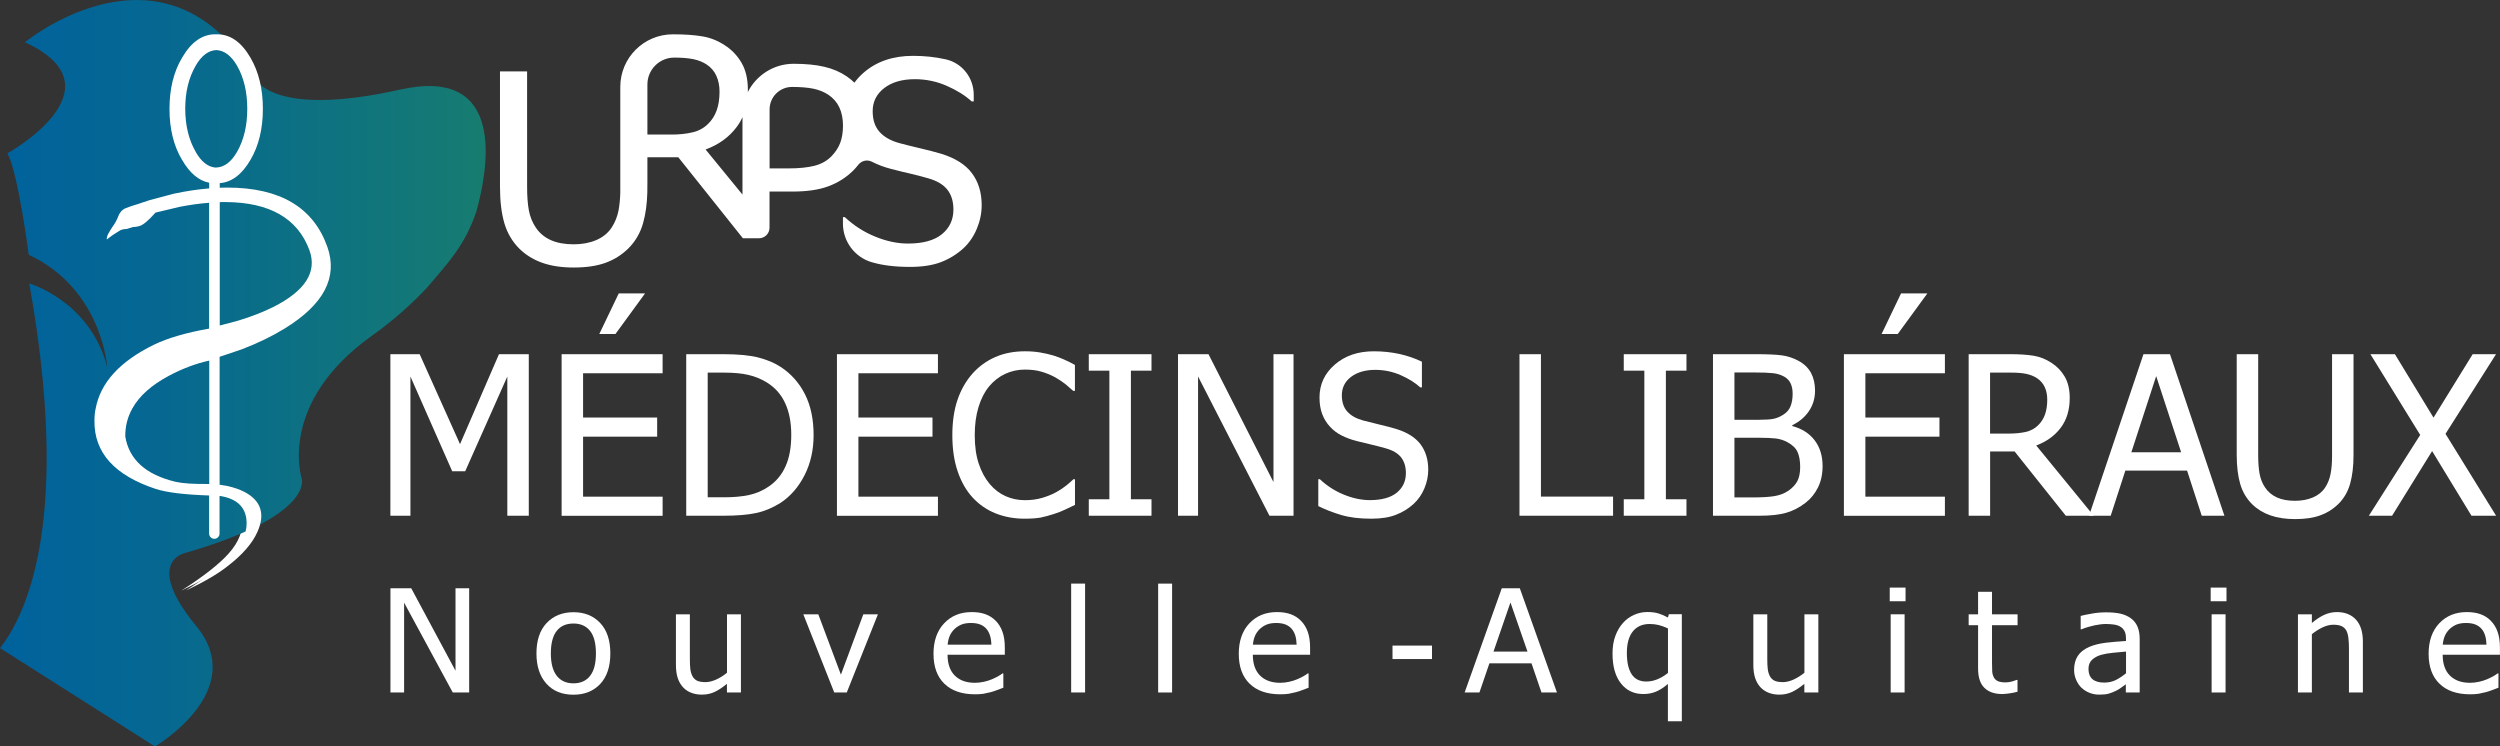
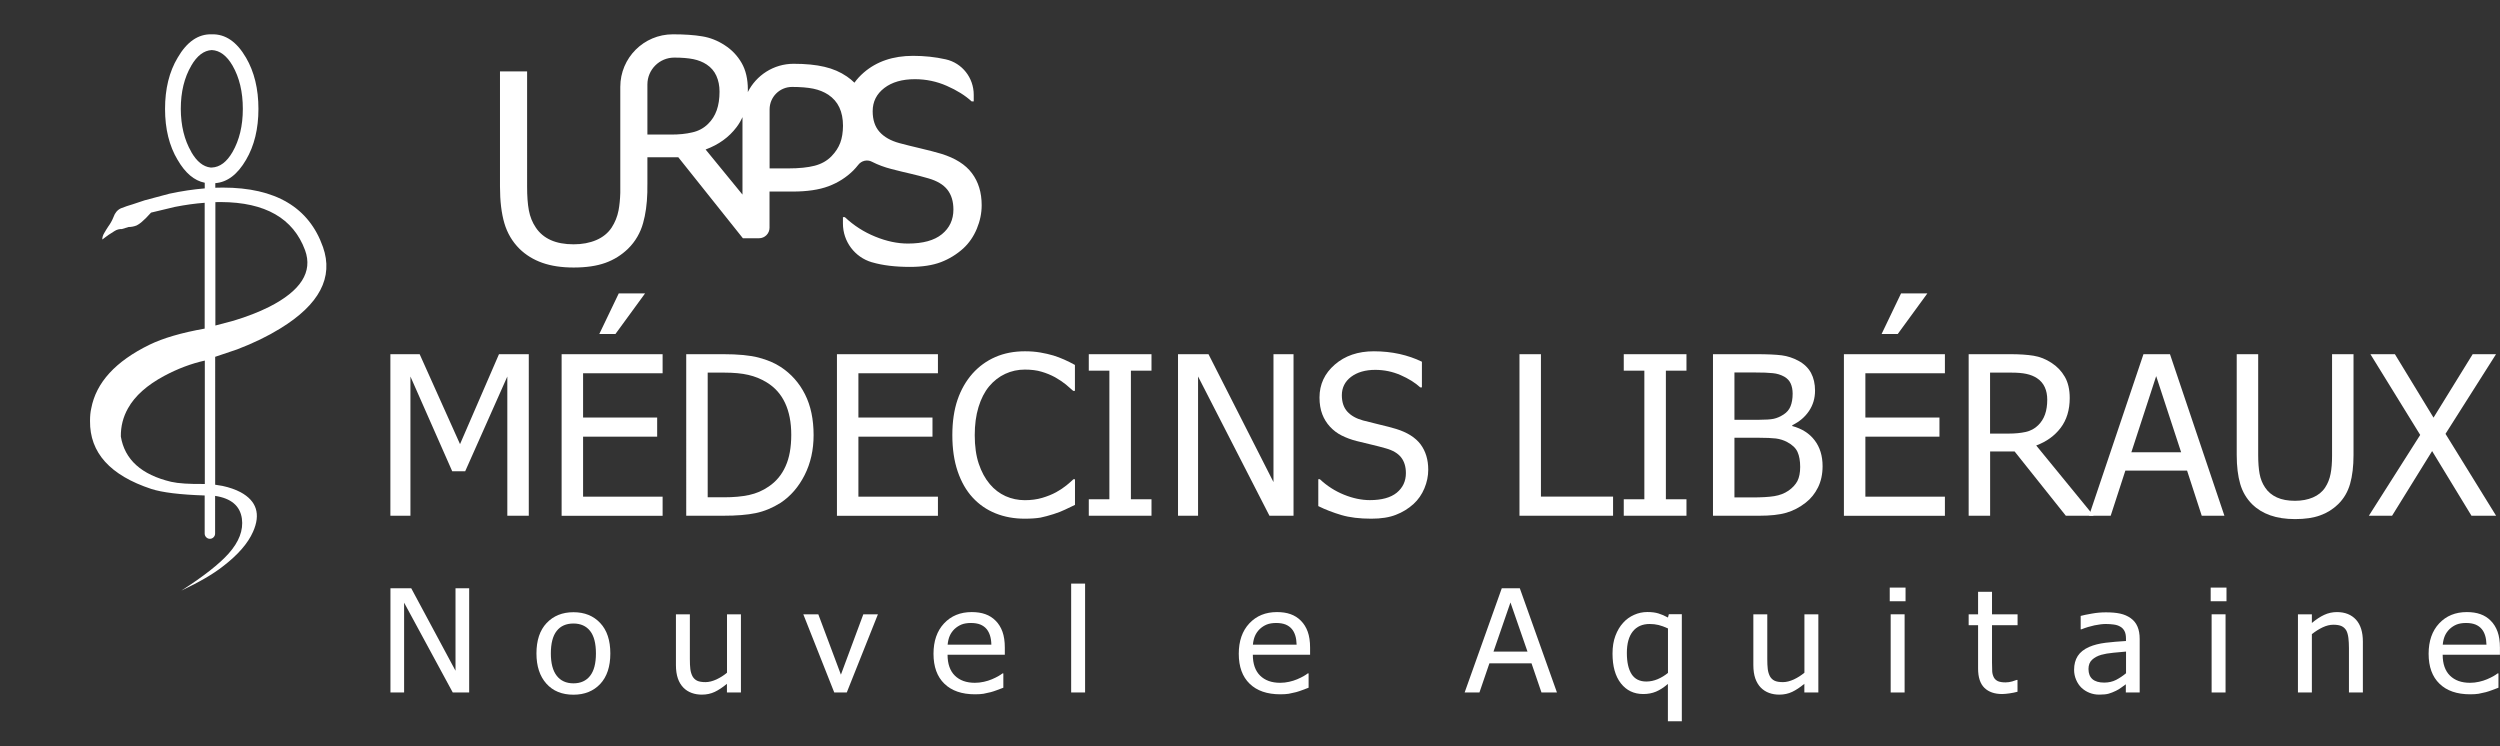
<svg xmlns="http://www.w3.org/2000/svg" id="Calque_1" x="0px" y="0px" viewBox="0 0 371.56 110.94" style="enable-background:new 0 0 371.56 110.94;" xml:space="preserve">
  <rect x="0" y="0" width="371.56" height="110.94" fill="#333333" stroke="none" />
  <style type="text/css">	.st0{fill:#FFFFFF;}	.st1{fill:url(#SVGID_1_);}</style>
  <g>
    <g>
      <path class="st0" d="M78.6,76.65H75.4V55.96l-6.26,14.08h-1.93L61,55.96v20.69h-2.98V52.64h4.35l6,13.37l5.79-13.37h4.43V76.65z" />
      <path class="st0" d="M83.47,76.65V52.64h15.01v2.84H86.66v6.58h11.01v2.84H86.66v8.92h11.82v2.84H83.47z M95.87,43.61l-4.4,6.03   h-2.4l2.89-6.03H95.87z" />
      <path class="st0" d="M120.92,64.67c0,2.19-0.44,4.17-1.33,5.93c-0.89,1.76-2.08,3.14-3.57,4.13c-1.21,0.76-2.45,1.27-3.7,1.53   c-1.25,0.26-2.85,0.39-4.8,0.39h-5.53V52.64h5.47c2.26,0,4.03,0.17,5.31,0.51c1.28,0.34,2.38,0.8,3.28,1.4   c1.55,1.02,2.75,2.38,3.6,4.07S120.92,62.33,120.92,64.67z M117.6,64.62c0-1.85-0.31-3.43-0.92-4.73   c-0.61-1.31-1.52-2.32-2.73-3.06c-0.85-0.52-1.76-0.89-2.73-1.11c-0.97-0.23-2.17-0.34-3.61-0.34h-2.43v18.53h2.43   c1.42,0,2.66-0.11,3.72-0.34c1.06-0.23,2.04-0.65,2.92-1.26c1.11-0.75,1.94-1.75,2.5-3.01C117.32,68.05,117.6,66.49,117.6,64.62z" />
      <path class="st0" d="M124.39,76.65V52.64h15.01v2.84h-11.82v6.58h11.01v2.84h-11.01v8.92h11.82v2.84H124.39z" />
      <path class="st0" d="M152.3,77.09c-1.57,0-3.01-0.26-4.33-0.79c-1.32-0.53-2.45-1.31-3.41-2.35c-0.96-1.04-1.7-2.34-2.23-3.9   c-0.53-1.56-0.79-3.35-0.79-5.37c0-2.01,0.26-3.76,0.77-5.26c0.51-1.49,1.25-2.79,2.23-3.9c0.96-1.07,2.09-1.89,3.4-2.46   s2.78-0.85,4.4-0.85c0.81,0,1.56,0.06,2.27,0.18c0.7,0.12,1.36,0.27,1.96,0.45c0.52,0.16,1.05,0.36,1.59,0.6   c0.54,0.24,1.08,0.51,1.6,0.8v3.85h-0.26c-0.28-0.26-0.64-0.57-1.08-0.94c-0.44-0.36-0.98-0.72-1.61-1.08   c-0.61-0.33-1.28-0.61-2-0.82c-0.72-0.22-1.55-0.32-2.5-0.32c-1.02,0-1.99,0.21-2.9,0.63s-1.71,1.04-2.4,1.86   c-0.68,0.82-1.2,1.84-1.58,3.08c-0.38,1.24-0.56,2.63-0.56,4.18c0,1.64,0.2,3.06,0.6,4.25c0.4,1.19,0.94,2.19,1.63,3.01   c0.67,0.8,1.45,1.39,2.35,1.8c0.9,0.4,1.86,0.6,2.87,0.6c0.92,0,1.78-0.11,2.56-0.34s1.48-0.51,2.1-0.85   c0.59-0.33,1.1-0.67,1.53-1.02c0.43-0.35,0.77-0.65,1.02-0.9h0.24v3.81c-0.53,0.25-1.02,0.48-1.49,0.71   c-0.47,0.23-1.03,0.45-1.7,0.66c-0.7,0.22-1.35,0.4-1.94,0.52C154.04,77.03,153.26,77.09,152.3,77.09z" />
      <path class="st0" d="M171.14,76.65h-9.32V74.2h3.06V55.09h-3.06v-2.45h9.32v2.45h-3.06V74.2h3.06V76.65z" />
      <path class="st0" d="M192.25,76.65h-3.58l-10.61-20.7v20.7h-2.98V52.64h4.53l9.66,19.01V52.64h2.98V76.65z" />
      <path class="st0" d="M203.81,77.09c-1.74,0-3.22-0.18-4.44-0.54s-2.37-0.8-3.44-1.33v-4h0.23c1.05,0.99,2.25,1.76,3.58,2.3   c1.33,0.54,2.62,0.81,3.85,0.81c1.76,0,3.1-0.37,4-1.1c0.9-0.74,1.36-1.71,1.36-2.91c0-0.96-0.24-1.74-0.71-2.34   c-0.47-0.6-1.22-1.05-2.26-1.34c-0.74-0.21-1.42-0.39-2.03-0.53c-0.61-0.14-1.38-0.33-2.31-0.56c-0.83-0.21-1.57-0.49-2.23-0.82   c-0.66-0.33-1.24-0.77-1.74-1.31c-0.49-0.53-0.88-1.15-1.15-1.86c-0.27-0.71-0.41-1.54-0.41-2.48c0-1.95,0.76-3.58,2.27-4.89   c1.52-1.32,3.45-1.98,5.81-1.98c1.34,0,2.62,0.14,3.81,0.4c1.2,0.27,2.31,0.65,3.33,1.15v3.82h-0.24   c-0.76-0.7-1.74-1.31-2.93-1.83c-1.19-0.52-2.45-0.78-3.76-0.78c-1.48,0-2.68,0.35-3.6,1.04c-0.91,0.69-1.37,1.61-1.37,2.73   c0,1.02,0.27,1.83,0.81,2.43c0.54,0.6,1.32,1.04,2.34,1.32c0.68,0.18,1.51,0.39,2.48,0.62c0.98,0.23,1.79,0.44,2.44,0.64   c1.65,0.51,2.86,1.27,3.63,2.29c0.76,1.02,1.14,2.28,1.14,3.77c0,0.94-0.19,1.86-0.57,2.77c-0.38,0.91-0.92,1.69-1.61,2.32   c-0.77,0.7-1.65,1.24-2.62,1.61C206.49,76.9,205.27,77.09,203.81,77.09z" />
      <path class="st0" d="M239.75,76.65h-13.92V52.64h3.19v21.17h10.72V76.65z" />
      <path class="st0" d="M250.65,76.65h-9.32V74.2h3.06V55.09h-3.06v-2.45h9.32v2.45h-3.06V74.2h3.06V76.65z" />
      <path class="st0" d="M270.88,69.28c0,1.19-0.23,2.25-0.68,3.16c-0.45,0.91-1.06,1.67-1.82,2.26c-0.9,0.71-1.87,1.21-2.9,1.51   c-1.03,0.3-2.37,0.44-4,0.44h-6.89V52.64h6.37c1.71,0,2.99,0.06,3.85,0.17c0.85,0.11,1.67,0.38,2.46,0.8   c0.86,0.46,1.49,1.07,1.89,1.81c0.4,0.75,0.6,1.63,0.6,2.64c0,1.13-0.3,2.14-0.9,3.03c-0.6,0.89-1.42,1.59-2.48,2.1v0.13   c1.43,0.39,2.54,1.09,3.32,2.12C270.48,66.46,270.88,67.74,270.88,69.28z M266.43,58.51c0-0.58-0.1-1.08-0.29-1.51   c-0.19-0.42-0.51-0.76-0.94-1.01c-0.52-0.29-1.09-0.47-1.73-0.53c-0.64-0.07-1.51-0.1-2.63-0.1h-3.06v7.03h3.63   c1,0,1.74-0.05,2.21-0.15c0.47-0.1,0.96-0.31,1.47-0.64c0.48-0.31,0.83-0.72,1.03-1.23C266.32,59.87,266.43,59.25,266.43,58.51z    M267.55,69.41c0-0.9-0.13-1.65-0.39-2.23s-0.78-1.08-1.56-1.49c-0.51-0.27-1.06-0.44-1.65-0.52c-0.6-0.07-1.44-0.11-2.54-0.11   h-3.63v8.87h2.6c1.4,0,2.5-0.06,3.31-0.19c0.81-0.13,1.52-0.4,2.13-0.82c0.6-0.42,1.04-0.9,1.32-1.43   C267.41,70.95,267.55,70.26,267.55,69.41z" />
      <path class="st0" d="M274.05,76.65V52.64h15.01v2.84h-11.82v6.58h11.01v2.84h-11.01v8.92h11.82v2.84H274.05z M286.45,43.61   l-4.4,6.03h-2.4l2.89-6.03H286.45z" />
      <path class="st0" d="M311.17,76.65h-4.14l-7.61-9.55h-3.64v9.55h-3.19V52.64h6.19c1.38,0,2.53,0.08,3.46,0.23   c0.93,0.15,1.81,0.5,2.65,1.05c0.84,0.54,1.5,1.23,1.99,2.08c0.49,0.85,0.73,1.9,0.73,3.16c0,1.76-0.45,3.24-1.34,4.42   c-0.89,1.18-2.11,2.06-3.64,2.63L311.17,76.65z M304.27,59.4c0-0.7-0.12-1.32-0.37-1.86c-0.25-0.54-0.63-0.99-1.15-1.33   c-0.45-0.3-0.98-0.51-1.58-0.64s-1.35-0.19-2.24-0.19h-3.16v9.06h2.81c0.91,0,1.74-0.08,2.47-0.24c0.73-0.16,1.35-0.49,1.87-1   c0.46-0.45,0.8-0.99,1.02-1.61C304.16,60.97,304.27,60.23,304.27,59.4z" />
      <path class="st0" d="M310.48,76.65l8.09-24.01h3.94l8.09,24.01h-3.37l-2.18-6.71h-9.17l-2.18,6.71H310.48z M324.17,67.22   l-3.71-11.32l-3.69,11.32H324.17z" />
      <path class="st0" d="M341.1,77.15c-1.41,0-2.64-0.19-3.69-0.56c-1.05-0.37-1.95-0.92-2.69-1.65c-0.84-0.84-1.43-1.84-1.77-3.01   c-0.34-1.17-0.52-2.6-0.52-4.31V52.64h3.19v14.98c0,1.11,0.07,2.04,0.21,2.8c0.14,0.76,0.41,1.44,0.82,2.04   c0.43,0.65,1.01,1.13,1.75,1.47s1.64,0.5,2.7,0.5c1,0,1.89-0.17,2.66-0.5c0.77-0.33,1.38-0.82,1.81-1.47   c0.4-0.61,0.67-1.29,0.81-2.03c0.15-0.74,0.22-1.65,0.22-2.73V52.64h3.19v14.98c0,1.67-0.17,3.1-0.51,4.29s-0.93,2.2-1.78,3.03   c-0.76,0.74-1.65,1.3-2.67,1.66C343.82,76.97,342.57,77.15,341.1,77.15z" />
      <path class="st0" d="M370.98,76.65h-3.66l-5.85-9.61l-5.95,9.61h-3.45l7.63-12.01l-7.4-12h3.64l5.74,9.43l5.82-9.43h3.47   l-7.51,11.84L370.98,76.65z" />
    </g>
    <g>
      <g>
        <path class="st0" d="M69.73,102.92h-2.44l-7.23-13.35v13.35h-2.03V87.43h3.09l6.58,12.26V87.43h2.03V102.92z" />
        <path class="st0" d="M90.71,97.12c0,1.95-0.5,3.46-1.5,4.53c-1,1.06-2.32,1.6-3.98,1.6c-1.71,0-3.05-0.55-4.03-1.65    c-0.98-1.1-1.47-2.59-1.47-4.48c0-1.94,0.5-3.45,1.51-4.52c1.01-1.07,2.34-1.61,3.99-1.61c1.66,0,2.98,0.54,3.98,1.61    C90.21,93.66,90.71,95.17,90.71,97.12z M88.57,97.12c0-1.5-0.29-2.62-0.87-3.35c-0.58-0.73-1.4-1.1-2.47-1.1    c-1.08,0-1.91,0.36-2.49,1.1c-0.58,0.73-0.87,1.85-0.87,3.35c0,1.46,0.29,2.56,0.87,3.31c0.58,0.75,1.41,1.13,2.49,1.13    c1.06,0,1.89-0.37,2.47-1.11C88.28,99.71,88.57,98.6,88.57,97.12z" />
        <path class="st0" d="M110.11,102.92h-2.07v-1.29c-0.64,0.53-1.24,0.93-1.81,1.2c-0.57,0.27-1.21,0.41-1.91,0.41    c-0.54,0-1.04-0.08-1.51-0.25c-0.47-0.17-0.89-0.43-1.24-0.79c-0.35-0.36-0.63-0.81-0.82-1.36s-0.29-1.21-0.29-2V91.3h2.07v6.61    c0,0.62,0.02,1.13,0.07,1.53c0.05,0.4,0.16,0.76,0.32,1.07c0.17,0.3,0.4,0.52,0.69,0.66c0.29,0.14,0.71,0.21,1.25,0.21    c0.51,0,1.04-0.14,1.62-0.4c0.57-0.27,1.1-0.6,1.57-1V91.3h2.07V102.92z" />
        <path class="st0" d="M130.48,91.3l-4.63,11.62h-1.86l-4.6-11.62h2.23l3.36,8.97l3.33-8.97H130.48z" />
        <path class="st0" d="M144.92,103.19c-1.96,0-3.48-0.52-4.56-1.57c-1.08-1.04-1.62-2.53-1.62-4.45c0-1.89,0.52-3.4,1.57-4.52    c1.05-1.12,2.42-1.68,4.11-1.68c0.76,0,1.44,0.1,2.02,0.31c0.59,0.21,1.1,0.53,1.54,0.98c0.44,0.44,0.78,0.99,1.01,1.63    c0.23,0.64,0.35,1.43,0.35,2.36v1.06h-8.51c0,1.35,0.36,2.39,1.08,3.1s1.71,1.07,2.98,1.07c0.45,0,0.9-0.05,1.34-0.15    c0.44-0.1,0.83-0.22,1.18-0.37c0.37-0.16,0.69-0.31,0.95-0.46c0.26-0.15,0.47-0.29,0.64-0.42h0.12v2.13    c-0.24,0.09-0.54,0.2-0.9,0.34c-0.36,0.14-0.68,0.24-0.97,0.32c-0.4,0.1-0.77,0.18-1.09,0.24    C145.83,103.16,145.42,103.19,144.92,103.19z M147.34,95.82c-0.01-0.53-0.08-0.98-0.2-1.36s-0.29-0.7-0.51-0.97    c-0.24-0.29-0.55-0.51-0.93-0.67c-0.38-0.15-0.85-0.23-1.4-0.23c-0.55,0-1.02,0.08-1.4,0.23c-0.38,0.16-0.73,0.38-1.05,0.68    c-0.31,0.31-0.54,0.64-0.7,1.01c-0.16,0.37-0.26,0.8-0.31,1.3H147.34z" />
        <path class="st0" d="M161.27,102.92h-2.07V86.74h2.07V102.92z" />
-         <path class="st0" d="M174.2,102.92h-2.07V86.74h2.07V102.92z" />
        <path class="st0" d="M190.29,103.19c-1.96,0-3.48-0.52-4.56-1.57c-1.08-1.04-1.62-2.53-1.62-4.45c0-1.89,0.52-3.4,1.57-4.52    c1.05-1.12,2.42-1.68,4.11-1.68c0.76,0,1.44,0.1,2.02,0.31c0.59,0.21,1.1,0.53,1.54,0.98c0.44,0.44,0.78,0.99,1.01,1.63    c0.23,0.64,0.35,1.43,0.35,2.36v1.06h-8.51c0,1.35,0.36,2.39,1.08,3.1s1.71,1.07,2.98,1.07c0.46,0,0.9-0.05,1.34-0.15    c0.44-0.1,0.83-0.22,1.18-0.37c0.37-0.16,0.69-0.31,0.95-0.46c0.26-0.15,0.47-0.29,0.64-0.42h0.12v2.13    c-0.24,0.09-0.54,0.2-0.9,0.34c-0.36,0.14-0.68,0.24-0.97,0.32c-0.4,0.1-0.77,0.18-1.09,0.24    C191.2,103.16,190.79,103.19,190.29,103.19z M192.71,95.82c-0.02-0.53-0.08-0.98-0.2-1.36s-0.28-0.7-0.51-0.97    c-0.24-0.29-0.55-0.51-0.93-0.67c-0.38-0.15-0.84-0.23-1.4-0.23c-0.55,0-1.02,0.08-1.4,0.23c-0.39,0.16-0.73,0.38-1.05,0.68    c-0.31,0.31-0.54,0.64-0.7,1.01c-0.16,0.37-0.26,0.8-0.31,1.3H192.71z" />
        <path class="st0" d="M217.68,102.92l5.52-15.49h2.68l5.52,15.49h-2.3l-1.48-4.33h-6.26l-1.48,4.33H217.68z M227.02,96.84    l-2.53-7.3l-2.52,7.3H227.02z" />
        <path class="st0" d="M249.96,107.2h-2.07v-5.55c-0.6,0.52-1.19,0.9-1.76,1.14c-0.57,0.24-1.21,0.36-1.9,0.36    c-1.39,0-2.5-0.53-3.33-1.59c-0.83-1.06-1.24-2.53-1.24-4.42c0-1,0.14-1.88,0.43-2.65c0.29-0.77,0.67-1.41,1.15-1.93    c0.45-0.51,1-0.9,1.63-1.18c0.63-0.28,1.29-0.42,1.97-0.42c0.63,0,1.18,0.07,1.64,0.21c0.46,0.14,0.93,0.34,1.42,0.61l0.13-0.5    h1.93V107.2z M247.9,100.01v-6.61c-0.52-0.24-0.99-0.41-1.4-0.51c-0.41-0.1-0.85-0.15-1.32-0.15c-1.08,0-1.92,0.37-2.51,1.11    c-0.59,0.74-0.88,1.81-0.88,3.2c0,1.36,0.23,2.4,0.7,3.14c0.47,0.73,1.2,1.1,2.19,1.1c0.58,0,1.14-0.12,1.69-0.35    C246.93,100.7,247.44,100.39,247.9,100.01z" />
        <path class="st0" d="M270.24,102.92h-2.07v-1.29c-0.64,0.53-1.24,0.93-1.81,1.2c-0.57,0.27-1.21,0.41-1.91,0.41    c-0.54,0-1.04-0.08-1.51-0.25c-0.47-0.17-0.88-0.43-1.24-0.79c-0.35-0.36-0.62-0.81-0.82-1.36c-0.19-0.55-0.29-1.21-0.29-2V91.3    h2.07v6.61c0,0.62,0.02,1.13,0.07,1.53c0.05,0.4,0.16,0.76,0.32,1.07c0.17,0.3,0.4,0.52,0.69,0.66c0.29,0.14,0.71,0.21,1.25,0.21    c0.51,0,1.04-0.14,1.62-0.4c0.57-0.27,1.09-0.6,1.57-1V91.3h2.07V102.92z" />
        <path class="st0" d="M283.21,89.36h-2.35v-2.03h2.35V89.36z M283.06,102.92H281V91.3h2.07V102.92z" />
        <path class="st0" d="M297.58,103.15c-1.13,0-2.01-0.3-2.64-0.91c-0.63-0.61-0.95-1.57-0.95-2.88v-6.44h-1.4V91.3h1.4v-3.34h2.07    v3.34h3.8v1.62h-3.8v5.52c0,0.59,0.01,1.04,0.03,1.36c0.02,0.32,0.11,0.62,0.25,0.89c0.13,0.24,0.33,0.42,0.6,0.55    c0.28,0.12,0.66,0.18,1.13,0.18c0.34,0,0.66-0.05,0.98-0.14c0.31-0.09,0.54-0.17,0.68-0.23h0.12v1.76    c-0.39,0.1-0.78,0.19-1.18,0.24S297.92,103.15,297.58,103.15z" />
        <path class="st0" d="M315.98,101.68c-0.17,0.12-0.39,0.28-0.68,0.49c-0.28,0.21-0.56,0.38-0.82,0.5    c-0.37,0.18-0.72,0.32-1.06,0.42c-0.34,0.1-0.82,0.15-1.43,0.15c-0.51,0-0.99-0.09-1.44-0.27c-0.46-0.18-0.85-0.43-1.2-0.76    c-0.33-0.32-0.59-0.71-0.79-1.18c-0.2-0.47-0.3-0.96-0.3-1.48c0-0.8,0.18-1.49,0.54-2.05c0.36-0.56,0.93-1.01,1.7-1.35    c0.69-0.3,1.5-0.5,2.44-0.62c0.94-0.11,1.95-0.2,3.03-0.26V94.9c0-0.46-0.07-0.83-0.22-1.11c-0.15-0.28-0.35-0.5-0.62-0.65    c-0.26-0.16-0.59-0.27-0.97-0.32c-0.38-0.05-0.77-0.08-1.18-0.08c-0.48,0-1.04,0.07-1.68,0.2c-0.65,0.14-1.29,0.33-1.94,0.59    h-0.12v-1.99c0.38-0.1,0.93-0.22,1.64-0.34c0.71-0.13,1.41-0.19,2.11-0.19c0.84,0,1.55,0.06,2.13,0.19    c0.58,0.13,1.1,0.35,1.56,0.68c0.45,0.32,0.78,0.73,1,1.24c0.22,0.51,0.33,1.12,0.33,1.85v7.95h-2.06V101.68z M315.98,100.06    v-3.22c-0.49,0.04-1.11,0.1-1.86,0.17c-0.75,0.07-1.36,0.18-1.82,0.31c-0.55,0.16-1,0.4-1.36,0.73    c-0.36,0.33-0.54,0.79-0.54,1.38c0,0.67,0.2,1.17,0.59,1.51c0.4,0.34,0.97,0.51,1.74,0.51c0.65,0,1.24-0.13,1.77-0.4    C315.02,100.78,315.51,100.45,315.98,100.06z" />
        <path class="st0" d="M330.91,89.36h-2.35v-2.03h2.35V89.36z M330.77,102.92h-2.07V91.3h2.07V102.92z" />
        <path class="st0" d="M351.18,102.92h-2.07v-6.61c0-0.53-0.03-1.03-0.08-1.49c-0.06-0.46-0.16-0.83-0.31-1.11    c-0.17-0.29-0.4-0.51-0.7-0.65c-0.3-0.14-0.71-0.21-1.23-0.21c-0.51,0-1.04,0.13-1.59,0.39c-0.55,0.26-1.08,0.6-1.6,1.01v8.67    h-2.07V91.3h2.07v1.29c0.62-0.52,1.22-0.92,1.82-1.2c0.6-0.28,1.24-0.42,1.9-0.42c1.21,0,2.15,0.38,2.84,1.13    c0.68,0.75,1.02,1.84,1.02,3.27V102.92z" />
        <path class="st0" d="M367.13,103.19c-1.96,0-3.48-0.52-4.56-1.57c-1.08-1.04-1.62-2.53-1.62-4.45c0-1.89,0.52-3.4,1.57-4.52    c1.05-1.12,2.42-1.68,4.11-1.68c0.76,0,1.44,0.1,2.02,0.31c0.59,0.21,1.1,0.53,1.54,0.98c0.44,0.44,0.78,0.99,1.01,1.63    c0.23,0.64,0.35,1.43,0.35,2.36v1.06h-8.51c0,1.35,0.36,2.39,1.08,3.1c0.72,0.71,1.71,1.07,2.98,1.07c0.46,0,0.9-0.05,1.34-0.15    c0.44-0.1,0.83-0.22,1.18-0.37c0.37-0.16,0.69-0.31,0.95-0.46c0.26-0.15,0.47-0.29,0.64-0.42h0.12v2.13    c-0.24,0.09-0.54,0.2-0.9,0.34c-0.36,0.14-0.68,0.24-0.97,0.32c-0.4,0.1-0.77,0.18-1.09,0.24    C368.04,103.16,367.63,103.19,367.13,103.19z M369.55,95.82c-0.02-0.53-0.08-0.98-0.2-1.36s-0.28-0.7-0.51-0.97    c-0.24-0.29-0.55-0.51-0.93-0.67c-0.38-0.15-0.84-0.23-1.4-0.23c-0.55,0-1.02,0.08-1.4,0.23c-0.39,0.16-0.73,0.38-1.05,0.68    c-0.31,0.31-0.54,0.64-0.7,1.01c-0.16,0.37-0.26,0.8-0.31,1.3H369.55z" />
      </g>
-       <rect x="206.96" y="95.95" class="st0" width="5.87" height="2" />
    </g>
    <g>
      <path class="st0" d="M48,36.71c-2.07-5.88-7.03-8.83-14.89-8.83c-0.37,0-0.74,0.01-1.11,0.02v-0.68c1.79-0.14,3.31-1.3,4.57-3.47   c1.23-2.09,1.84-4.62,1.84-7.57c0-2.97-0.62-5.51-1.84-7.6c-1.38-2.38-3.08-3.54-5.1-3.48c-2-0.06-3.69,1.1-5.07,3.48V8.58   c-1.25,2.09-1.87,4.63-1.87,7.61c0,2.96,0.62,5.49,1.87,7.58v-0.01c1.13,1.96,2.47,3.09,4.03,3.4V28   c-1.69,0.14-3.44,0.4-5.26,0.79c-2.36,0.62-3.59,0.95-3.67,0.98c-0.59,0.19-1.18,0.39-1.77,0.59c-0.57,0.16-1.15,0.36-1.76,0.6   c-0.52,0.24-0.89,0.68-1.11,1.32c-0.19,0.48-0.45,0.95-0.78,1.4c-0.21,0.31-0.4,0.63-0.59,0.96c-0.19,0.31-0.29,0.63-0.29,0.96   c0.59-0.47,1.2-0.89,1.84-1.27c0.33-0.21,0.69-0.3,1.09-0.29c0.33-0.1,0.65-0.2,0.98-0.3c0.41,0,0.81-0.08,1.19-0.23   c0.24-0.12,0.46-0.27,0.67-0.44c0.24-0.21,0.47-0.42,0.7-0.64c0.26-0.28,0.52-0.56,0.78-0.83c0.22-0.05,1.41-0.34,3.55-0.85   c1.54-0.3,3.01-0.51,4.42-0.61v18.7c-3.44,0.61-6.17,1.41-8.19,2.39c-5.06,2.47-7.95,5.63-8.67,9.48   c-0.12,0.5-0.18,1.12-0.18,1.86c-0.05,4.71,2.99,8.08,9.11,10.1c1.64,0.53,4.28,0.85,7.93,0.97v5.66c0,0.21,0.08,0.4,0.23,0.55   c0.15,0.15,0.33,0.23,0.54,0.23c0.21,0,0.4-0.07,0.55-0.23c0.15-0.15,0.23-0.33,0.23-0.55V73.7c2.38,0.36,3.71,1.48,3.98,3.37   c0.24,1.72-0.42,3.46-1.97,5.2c-1.38,1.55-3.72,3.39-7.03,5.51c2.66-1.26,4.71-2.45,6.16-3.59c2.24-1.71,3.74-3.43,4.5-5.16   c1.16-2.62,0.54-4.58-1.86-5.88c-0.76-0.4-1.65-0.71-2.67-0.93l-1.1-0.18V53.03l3.26-1.1c2.44-0.93,4.57-1.97,6.4-3.1   C47.48,45.26,49.59,41.22,48,36.71z M28.43,22.59v-0.02c-1.03-1.77-1.55-3.9-1.56-6.39c0-2.51,0.52-4.65,1.56-6.42V9.75   c0.86-1.48,1.88-2.25,3.05-2.31c1.19,0.06,2.22,0.83,3.08,2.31c1.02,1.77,1.53,3.92,1.53,6.43c0,2.5-0.51,4.63-1.53,6.41   c-0.86,1.49-1.89,2.26-3.08,2.31c-0.06,0-0.12,0-0.18,0C30.2,24.78,29.24,24,28.43,22.59z M25.44,71.61   c-4.42-1.05-6.91-3.3-7.48-6.73c-0.02-1.52,0.34-2.91,1.06-4.19c1.03-1.85,2.83-3.45,5.38-4.82c2-1.07,4.01-1.83,6.04-2.28v18.34   C28.17,71.96,26.49,71.85,25.44,71.61z M39.98,45.62c-1.52,0.76-3.27,1.44-5.25,2.04l-2.72,0.72V30.04   c0.28-0.01,0.56-0.01,0.83-0.01c6.59,0.03,10.75,2.42,12.5,7.16C46.51,40.41,44.72,43.22,39.98,45.62z" />
      <linearGradient id="SVGID_1_" gradientUnits="userSpaceOnUse" x1="0" y1="55.468" x2="180.546" y2="55.468">
        <stop offset="5.027847e-04" style="stop-color:#00629C" />
        <stop offset="0.133" style="stop-color:#066891" />
        <stop offset="0.362" style="stop-color:#147975" />
        <stop offset="0.662" style="stop-color:#2D9546" />
        <stop offset="1" style="stop-color:#4CB90A" />
      </linearGradient>
-       <path class="st1" d="M63.52,42.69L63.52,42.69c2.9-3.44,5.58-6.15,7.28-11.26c1.76-6.32,4.55-21.65-11.29-18.12   c-19.83,4.42-21.74-1.99-21.74-1.99C24.39-10.76,3.71,6.28,3.71,6.28c14.81,6.85-2.61,16.51-2.61,16.51   c1.61,2.9,3.17,15.08,3.17,15.08c10.92,5.08,11.67,16.7,11.67,16.7C13.38,44.71,4.35,42.13,4.35,42.13   C10.58,76.88,4.11,91.09,0,96.32l23.03,14.62c0,0,14.09-8.24,6.14-17.89c-7.94-9.65-1.63-10.87-1.63-10.87   c19.38-5.62,17.29-11.11,17.29-11.11s-3.6-11.17,10.47-21.19C58.65,47.5,61.37,44.99,63.52,42.69z" />
-       <path class="st0" d="M48.66,36.71c-2.07-5.88-7.03-8.83-14.89-8.83c-0.37,0-0.74,0.01-1.11,0.02v-0.68   c1.79-0.14,3.31-1.3,4.57-3.47c1.23-2.09,1.84-4.62,1.84-7.57c0-2.97-0.62-5.51-1.84-7.6c-1.38-2.38-3.08-3.54-5.1-3.48   c-2-0.06-3.69,1.1-5.07,3.48V8.58c-1.25,2.09-1.87,4.63-1.87,7.61c0,2.96,0.62,5.49,1.87,7.58v-0.01c1.13,1.96,2.47,3.09,4.03,3.4   V28c-1.69,0.14-3.44,0.4-5.26,0.79c-2.36,0.62-3.59,0.95-3.67,0.98c-0.59,0.19-1.18,0.39-1.77,0.59c-0.57,0.16-1.15,0.36-1.76,0.6   c-0.52,0.24-0.89,0.68-1.11,1.32c-0.19,0.48-0.45,0.95-0.78,1.4c-0.21,0.31-0.4,0.63-0.59,0.96c-0.19,0.31-0.29,0.63-0.29,0.96   c0.59-0.47,1.2-0.89,1.84-1.27c0.33-0.21,0.69-0.3,1.09-0.29c0.33-0.1,0.65-0.2,0.98-0.3c0.41,0,0.81-0.08,1.19-0.23   c0.24-0.12,0.46-0.27,0.67-0.44c0.24-0.21,0.47-0.42,0.7-0.64c0.26-0.28,0.52-0.56,0.78-0.83c0.22-0.05,1.41-0.34,3.55-0.85   c1.54-0.3,3.01-0.51,4.42-0.61v18.7c-3.44,0.61-6.17,1.41-8.19,2.39c-5.06,2.47-7.95,5.63-8.67,9.48   c-0.12,0.5-0.18,1.12-0.18,1.86c-0.05,4.71,2.99,8.08,9.11,10.1c1.64,0.53,4.28,0.85,7.93,0.97v5.66c0,0.21,0.08,0.4,0.23,0.55   c0.15,0.15,0.33,0.23,0.54,0.23c0.21,0,0.4-0.07,0.55-0.23c0.15-0.15,0.23-0.33,0.23-0.55V73.7c2.38,0.36,3.71,1.48,3.98,3.37   c0.24,1.72-0.42,3.46-1.97,5.2c-1.38,1.55-3.72,3.39-7.03,5.51c2.66-1.26,4.71-2.45,6.16-3.59c2.24-1.71,3.74-3.43,4.5-5.16   c1.16-2.62,0.54-4.58-1.86-5.88c-0.76-0.4-1.65-0.71-2.67-0.93l-1.1-0.18V53.03l3.26-1.1c2.44-0.93,4.57-1.97,6.4-3.1   C48.13,45.26,50.24,41.22,48.66,36.71z M29.09,22.59v-0.02c-1.03-1.77-1.55-3.9-1.56-6.39c0-2.51,0.52-4.65,1.56-6.42V9.75   c0.86-1.48,1.88-2.25,3.05-2.31c1.19,0.06,2.22,0.83,3.08,2.31c1.02,1.77,1.53,3.92,1.53,6.43c0,2.5-0.51,4.63-1.53,6.41   c-0.86,1.49-1.89,2.26-3.08,2.31c-0.06,0-0.12,0-0.18,0C30.86,24.78,29.9,24,29.09,22.59z M26.1,71.61   c-4.42-1.05-6.91-3.3-7.48-6.73c-0.02-1.52,0.34-2.91,1.06-4.19c1.03-1.85,2.83-3.45,5.38-4.82c2-1.07,4.01-1.83,6.04-2.28v18.34   C28.82,71.96,27.15,71.85,26.1,71.61z M40.63,45.62c-1.52,0.76-3.27,1.44-5.25,2.04l-2.72,0.72V30.04   c0.28-0.01,0.56-0.01,0.83-0.01c6.59,0.03,10.75,2.42,12.5,7.16C47.16,40.41,45.38,43.22,40.63,45.62z" />
    </g>
    <path class="st0" d="M144.45,25.74c-0.96-1.29-2.49-2.25-4.58-2.89c-0.81-0.24-1.84-0.51-3.07-0.8c-1.23-0.29-2.28-0.55-3.13-0.78  c-1.29-0.35-2.27-0.91-2.95-1.67c-0.68-0.76-1.02-1.78-1.02-3.07c0-1.42,0.58-2.57,1.73-3.45c1.15-0.88,2.67-1.31,4.54-1.31  c1.66,0,3.24,0.33,4.74,0.99c1.51,0.66,2.74,1.43,3.7,2.31h0.31v-0.99c0-2.51-1.71-4.71-4.16-5.26c-0.02,0-0.03-0.01-0.05-0.01  c-1.51-0.34-3.12-0.51-4.81-0.51c-2.97,0-5.41,0.83-7.33,2.49c-0.54,0.47-1,0.97-1.38,1.5c-0.34-0.33-0.71-0.64-1.12-0.92  c-0.96-0.66-2.08-1.15-3.34-1.44c-1.26-0.3-2.79-0.45-4.58-0.45c-2.98,0-5.56,1.72-6.81,4.21c0-0.12,0.01-0.23,0.01-0.35  c0-1.59-0.31-2.92-0.93-3.99c-0.62-1.07-1.45-1.95-2.51-2.63c-1.06-0.69-2.17-1.13-3.35-1.32C103.19,5.2,101.74,5.1,100,5.1  c-4.32,0-7.81,3.5-7.81,7.81v15.74c-0.03,1-0.12,1.88-0.26,2.62c-0.18,0.94-0.53,1.79-1.03,2.56c-0.54,0.81-1.3,1.43-2.28,1.85  c-0.98,0.42-2.1,0.63-3.36,0.63c-1.34,0-2.48-0.21-3.41-0.63c-0.93-0.42-1.67-1.04-2.21-1.85c-0.52-0.76-0.86-1.62-1.04-2.57  c-0.18-0.96-0.26-2.13-0.26-3.53V10.61l-4.03,0v17.12c0,2.16,0.22,3.97,0.65,5.44c0.43,1.47,1.18,2.74,2.24,3.8  c0.94,0.92,2.07,1.62,3.4,2.09c1.33,0.47,2.88,0.7,4.66,0.7c1.86,0,3.43-0.23,4.71-0.69c1.28-0.46,2.4-1.16,3.37-2.1  c0.55-0.54,1.01-1.13,1.39-1.79c0.36-0.62,0.65-1.3,0.85-2.03c0.37-1.3,0.58-2.82,0.63-4.56v-0.5c0.01-0.28,0.01-0.56,0.01-0.85  v-3.87h4.59l9.53,11.95l0.07,0.09h2.4c0.86,0,1.56-0.7,1.56-1.56v-5.38h3.42c2.16,0,3.94-0.26,5.35-0.79  c1.41-0.53,2.64-1.31,3.68-2.34c0.26-0.26,0.5-0.54,0.73-0.83c0.48-0.63,1.34-0.84,2.04-0.47c0.03,0.01,0.05,0.03,0.08,0.04  c0.83,0.42,1.76,0.77,2.81,1.04c1.17,0.3,2.14,0.54,2.91,0.71c0.77,0.18,1.63,0.4,2.56,0.67c1.3,0.37,2.25,0.93,2.85,1.69  c0.6,0.76,0.9,1.74,0.9,2.95c0,1.52-0.57,2.74-1.71,3.67c-1.14,0.93-2.82,1.39-5.05,1.39c-1.56,0-3.18-0.34-4.86-1.03  c-1.68-0.68-3.19-1.65-4.52-2.9h-0.28v0.96c0,2.66,1.75,5,4.3,5.75l0.05,0.01c1.54,0.45,3.41,0.68,5.61,0.68  c1.84,0,3.38-0.24,4.61-0.71c1.23-0.47,2.33-1.15,3.31-2.03c0.87-0.8,1.54-1.78,2.02-2.93c0.48-1.15,0.72-2.32,0.72-3.5  C145.9,28.62,145.42,27.03,144.45,25.74z M99.76,20h-3.54v-7.45c0-2.2,1.79-3.99,3.99-3.99c1.13,0,2.07,0.08,2.83,0.23  c0.76,0.16,1.42,0.42,1.99,0.8c0.65,0.43,1.13,0.99,1.44,1.68c0.31,0.69,0.47,1.47,0.47,2.35c0,1.06-0.14,1.98-0.42,2.77  c-0.28,0.79-0.71,1.47-1.29,2.03c-0.65,0.64-1.44,1.06-2.36,1.26C101.95,19.9,100.91,20,99.76,20z M110.35,28.92l-5.48-6.7  c1.94-0.72,3.47-1.82,4.6-3.32c0.35-0.46,0.64-0.96,0.88-1.49V28.92z M124.88,21.23c-0.27,0.72-0.71,1.38-1.3,1.99  c-0.66,0.68-1.5,1.15-2.5,1.41c-1,0.26-2.32,0.4-3.95,0.4h-2.75v-8.77c0-1.84,1.49-3.34,3.34-3.34c1.26,0,2.32,0.09,3.16,0.26  c0.85,0.18,1.59,0.48,2.23,0.9c0.73,0.49,1.28,1.12,1.64,1.89c0.36,0.77,0.54,1.68,0.54,2.73  C125.28,19.67,125.15,20.51,124.88,21.23z" />
  </g>
</svg>